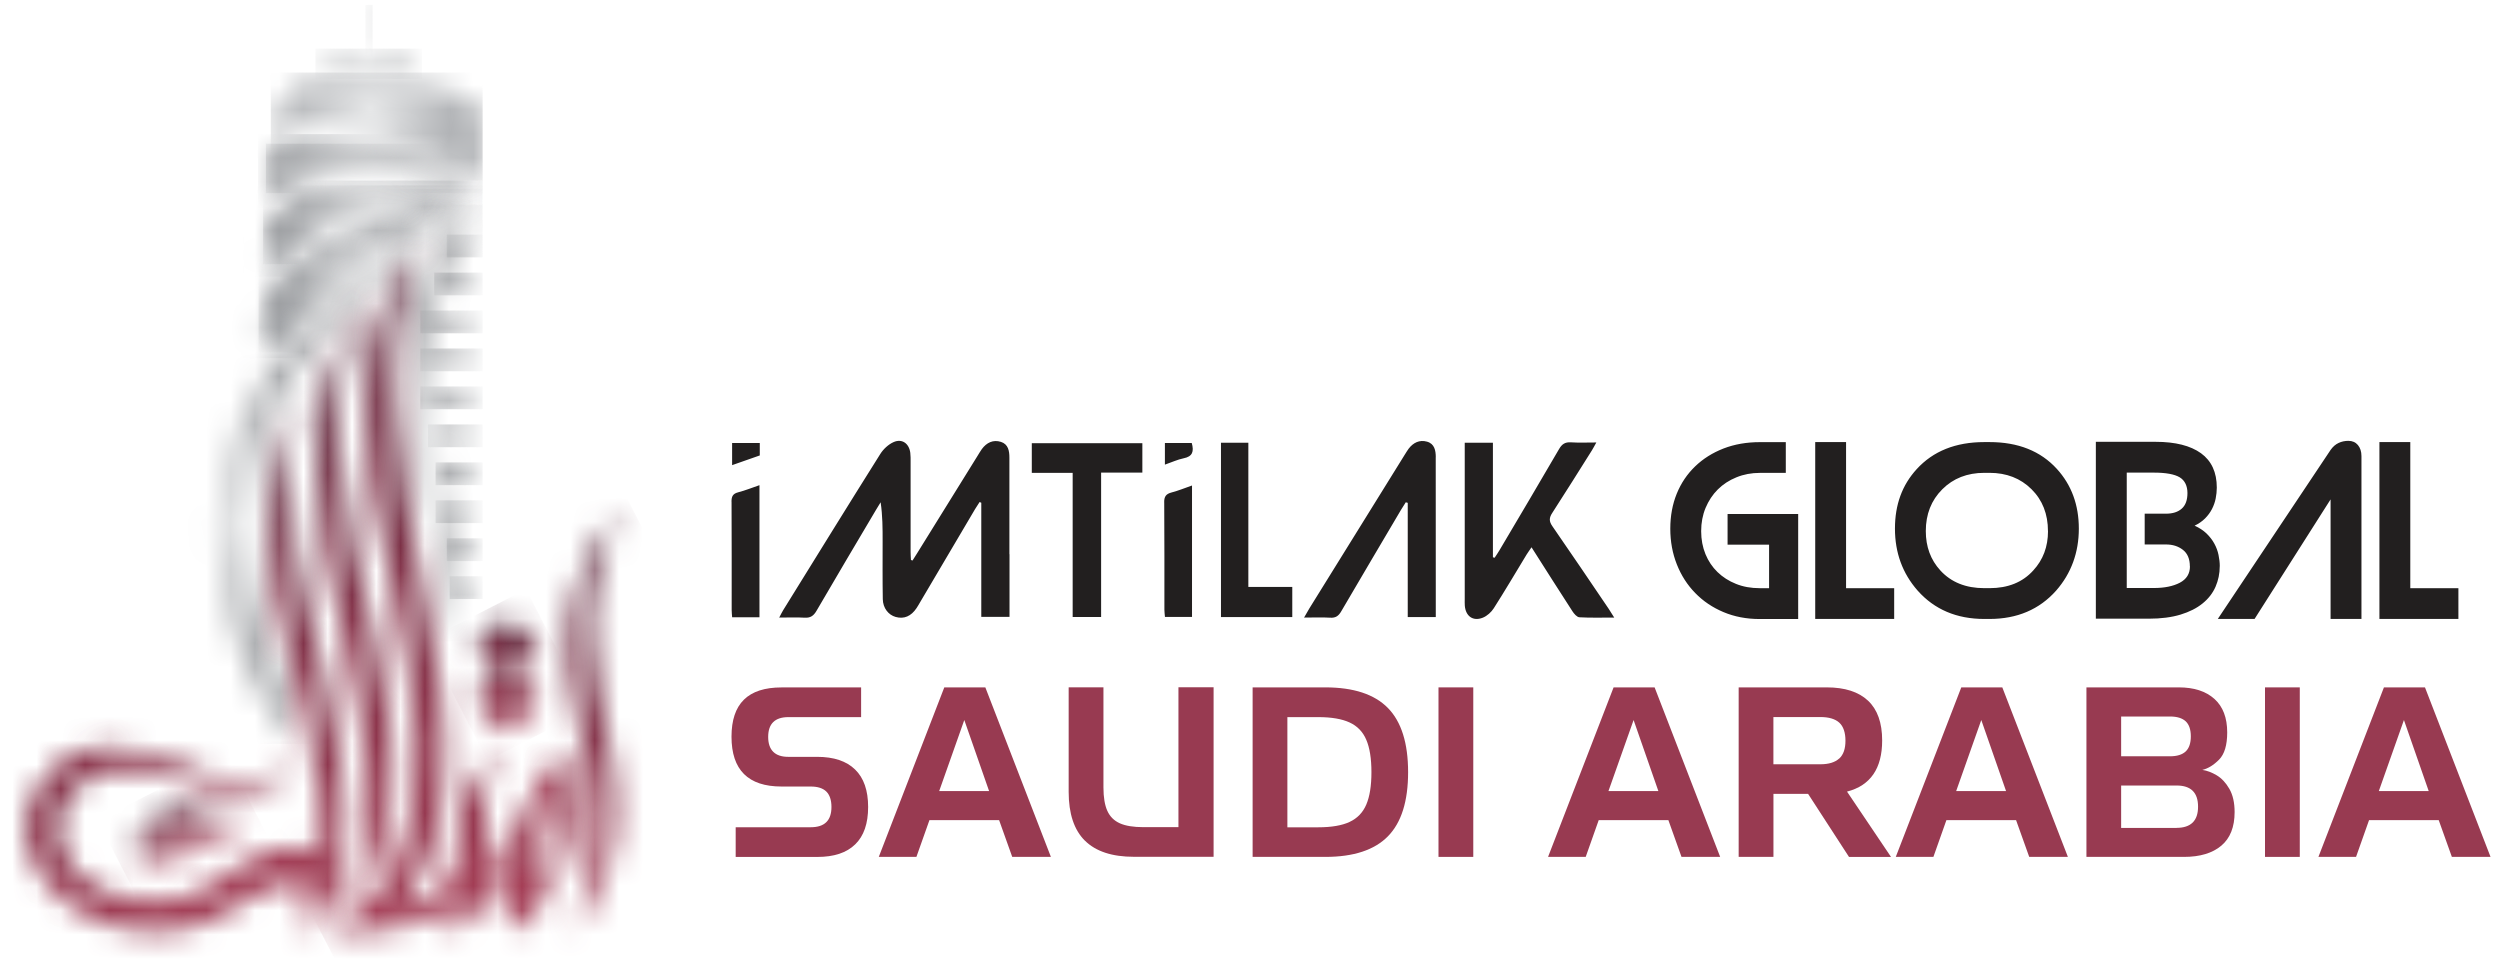
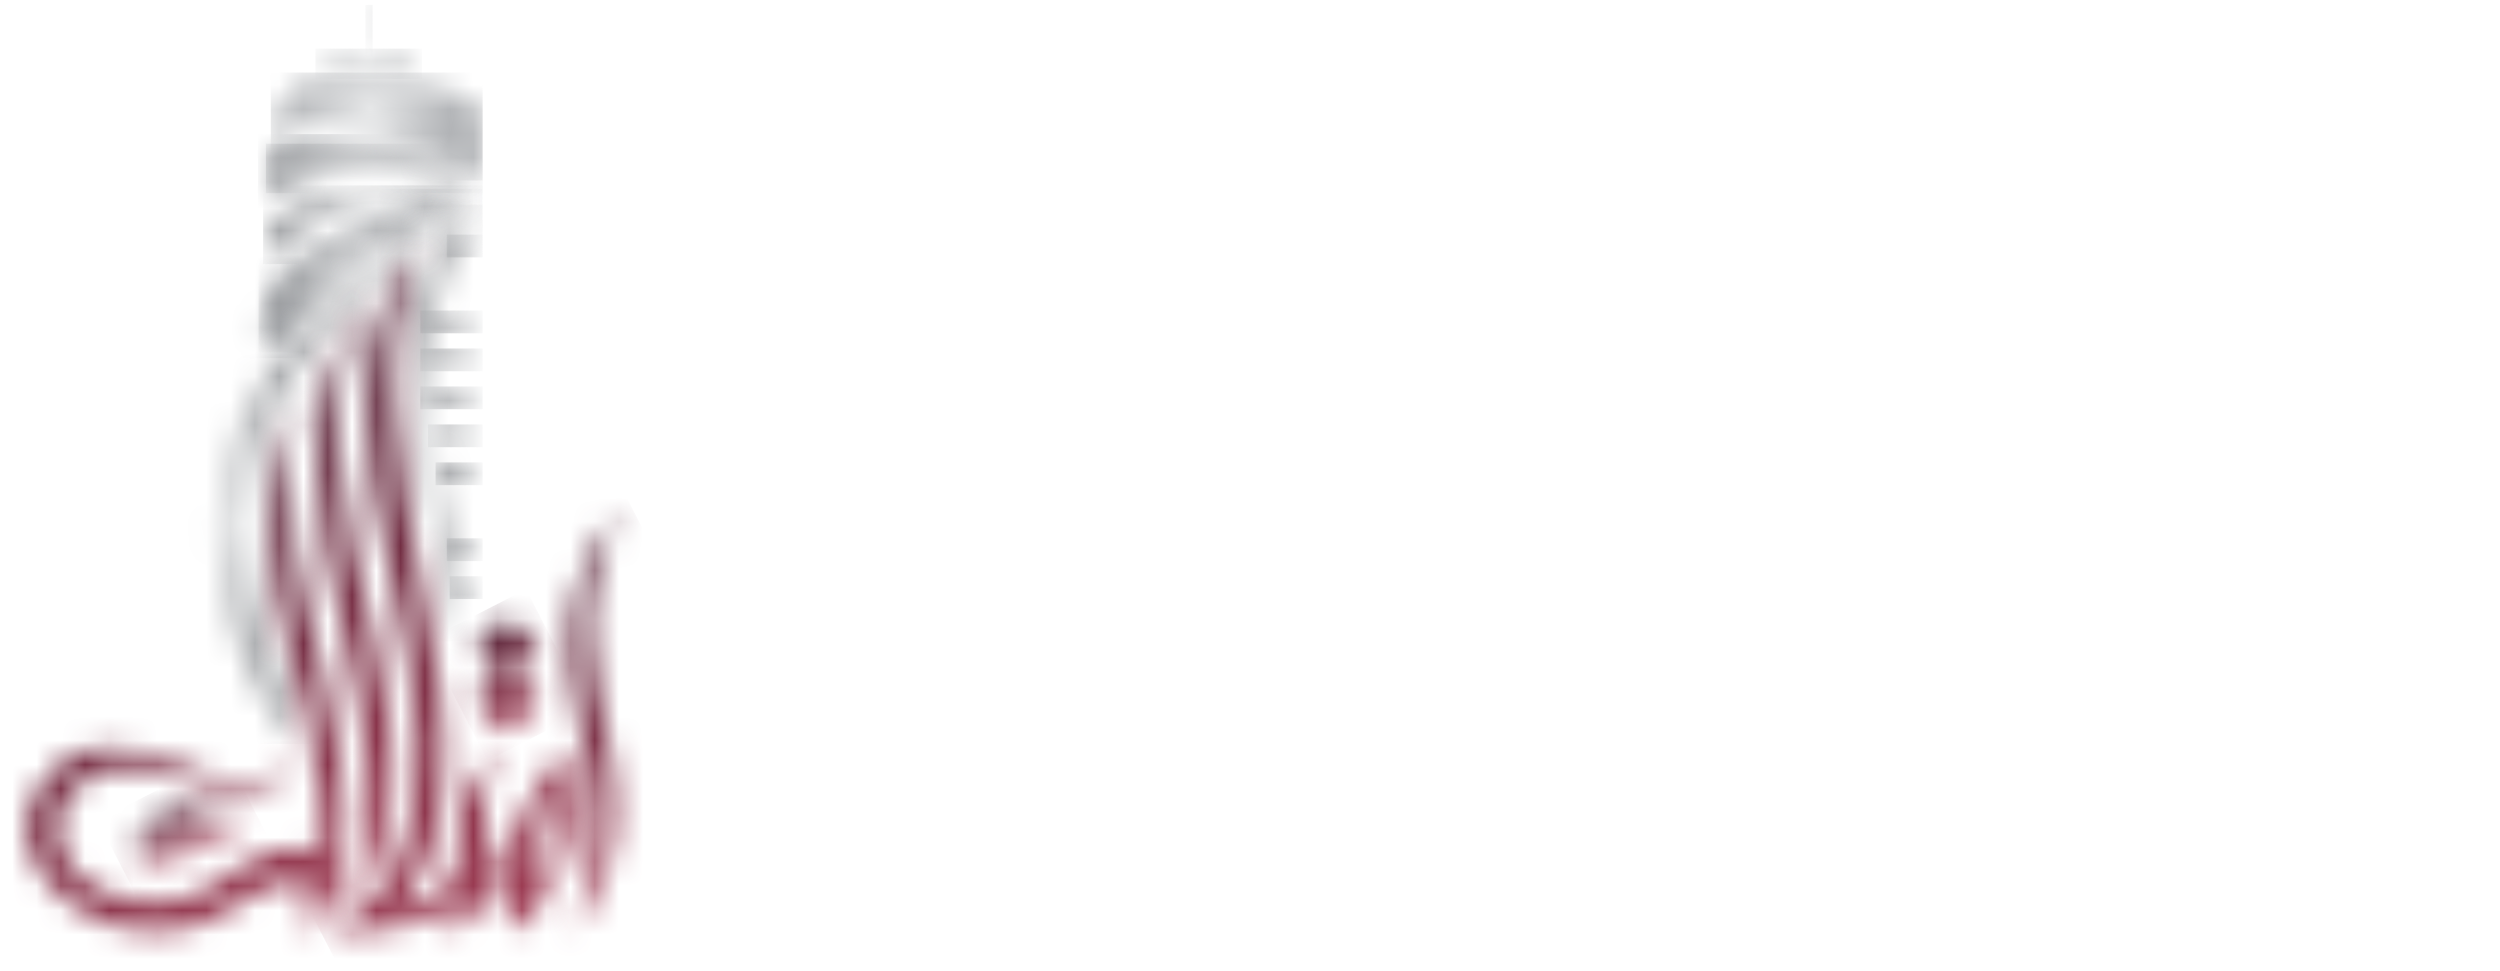
<svg xmlns="http://www.w3.org/2000/svg" width="103" height="40" viewBox="0 0 103 40" fill="none">
  <mask id="mask0_17459_45103" style="mask-type:luminance" maskUnits="userSpaceOnUse" x="18" y="23" width="2" height="2">
    <path d="M19.884 23.742H18.525V24.68H19.884V23.742Z" fill="white" />
  </mask>
  <g mask="url(#mask0_17459_45103)">
    <path d="M19.884 23.742H18.525V24.68H19.884V23.742Z" fill="url(#paint0_linear_17459_45103)" />
  </g>
  <mask id="mask1_17459_45103" style="mask-type:luminance" maskUnits="userSpaceOnUse" x="18" y="9" width="2" height="2">
    <path d="M19.885 9.666H18.407V10.604H19.885V9.666Z" fill="white" />
  </mask>
  <g mask="url(#mask1_17459_45103)">
    <path d="M19.885 9.666H18.407V10.604H19.885V9.666Z" fill="url(#paint1_linear_17459_45103)" />
  </g>
  <mask id="mask2_17459_45103" style="mask-type:luminance" maskUnits="userSpaceOnUse" x="17" y="11" width="3" height="2">
-     <path d="M19.884 11.23H17.89V12.168H19.884V11.23Z" fill="white" />
+     <path d="M19.884 11.23H17.89H19.884V11.23Z" fill="white" />
  </mask>
  <g mask="url(#mask2_17459_45103)">
    <path d="M19.884 11.23H17.89V12.168H19.884V11.23Z" fill="url(#paint2_linear_17459_45103)" />
  </g>
  <mask id="mask3_17459_45103" style="mask-type:luminance" maskUnits="userSpaceOnUse" x="17" y="12" width="3" height="2">
    <path d="M19.884 12.794H17.318V13.732H19.884V12.794Z" fill="white" />
  </mask>
  <g mask="url(#mask3_17459_45103)">
    <path d="M19.884 12.794H17.318V13.732H19.884V12.794Z" fill="url(#paint3_linear_17459_45103)" />
  </g>
  <mask id="mask4_17459_45103" style="mask-type:luminance" maskUnits="userSpaceOnUse" x="17" y="14" width="3" height="2">
    <path d="M19.884 14.357H17.318V15.296H19.884V14.357Z" fill="white" />
  </mask>
  <g mask="url(#mask4_17459_45103)">
    <path d="M19.884 14.357H17.318V15.296H19.884V14.357Z" fill="url(#paint4_linear_17459_45103)" />
  </g>
  <mask id="mask5_17459_45103" style="mask-type:luminance" maskUnits="userSpaceOnUse" x="17" y="15" width="3" height="2">
    <path d="M19.884 15.922H17.318V16.86H19.884V15.922Z" fill="white" />
  </mask>
  <g mask="url(#mask5_17459_45103)">
    <path d="M19.884 15.922H17.318V16.86H19.884V15.922Z" fill="url(#paint5_linear_17459_45103)" />
  </g>
  <mask id="mask6_17459_45103" style="mask-type:luminance" maskUnits="userSpaceOnUse" x="17" y="17" width="3" height="2">
    <path d="M19.884 17.487H17.631V18.425H19.884V17.487Z" fill="white" />
  </mask>
  <g mask="url(#mask6_17459_45103)">
    <path d="M19.884 17.487H17.631V18.425H19.884V17.487Z" fill="url(#paint6_linear_17459_45103)" />
  </g>
  <mask id="mask7_17459_45103" style="mask-type:luminance" maskUnits="userSpaceOnUse" x="17" y="19" width="3" height="1">
    <path d="M19.884 19.051H17.945V19.989H19.884V19.051Z" fill="white" />
  </mask>
  <g mask="url(#mask7_17459_45103)">
    <path d="M19.884 19.051H17.945V19.989H19.884V19.051Z" fill="url(#paint7_linear_17459_45103)" />
  </g>
  <mask id="mask8_17459_45103" style="mask-type:luminance" maskUnits="userSpaceOnUse" x="17" y="20" width="3" height="2">
    <path d="M19.884 20.614H17.945V21.552H19.884V20.614Z" fill="white" />
  </mask>
  <g mask="url(#mask8_17459_45103)">
-     <path d="M19.884 20.614H17.945V21.552H19.884V20.614Z" fill="url(#paint8_linear_17459_45103)" />
-   </g>
+     </g>
  <mask id="mask9_17459_45103" style="mask-type:luminance" maskUnits="userSpaceOnUse" x="18" y="22" width="2" height="2">
    <path d="M19.885 22.179H18.407V23.117H19.885V22.179Z" fill="white" />
  </mask>
  <g mask="url(#mask9_17459_45103)">
    <path d="M19.885 22.179H18.407V23.117H19.885V22.179Z" fill="url(#paint9_linear_17459_45103)" />
  </g>
  <mask id="mask10_17459_45103" style="mask-type:luminance" maskUnits="userSpaceOnUse" x="10" y="7" width="10" height="8">
    <path d="M11.145 14.759C13.388 11.021 19.884 7.773 19.884 7.773C8.316 9.956 11.145 14.759 11.145 14.759Z" fill="white" />
  </mask>
  <g mask="url(#mask10_17459_45103)">
    <path d="M19.884 7.773H8.316V14.759H19.884V7.773Z" fill="url(#paint10_radial_17459_45103)" />
  </g>
  <mask id="mask11_17459_45103" style="mask-type:luminance" maskUnits="userSpaceOnUse" x="10" y="7" width="10" height="8">
    <path d="M11.121 12.205C10.654 13.235 10.877 14.117 11.035 14.522C13.291 10.496 19.884 7.773 19.884 7.773C14.253 9.347 11.968 10.952 11.121 12.205Z" fill="white" />
  </mask>
  <g mask="url(#mask11_17459_45103)">
    <path d="M19.886 7.773H10.653V14.522H19.886V7.773Z" fill="url(#paint11_radial_17459_45103)" />
  </g>
  <mask id="mask12_17459_45103" style="mask-type:luminance" maskUnits="userSpaceOnUse" x="10" y="7" width="10" height="5">
-     <path d="M11.145 11.397C11.145 11.397 12.319 8.48 19.884 7.706C19.884 7.706 18.256 7.436 16.389 7.436C13.498 7.436 10.032 8.085 11.143 11.395" fill="white" />
-   </mask>
+     </mask>
  <g mask="url(#mask12_17459_45103)">
    <path d="M19.885 7.438H10.032V11.399H19.885V7.438Z" fill="url(#paint12_radial_17459_45103)" />
  </g>
  <mask id="mask13_17459_45103" style="mask-type:luminance" maskUnits="userSpaceOnUse" x="10" y="7" width="10" height="4">
    <path d="M11.292 9.004C10.967 9.481 10.84 10.096 11.005 10.882C11.481 10.058 13.285 8.163 19.886 7.706C19.886 7.706 19.023 7.637 17.824 7.637C15.736 7.637 12.631 7.848 11.294 9.004" fill="white" />
  </mask>
  <g mask="url(#mask13_17459_45103)">
    <path d="M19.884 7.639H10.84V10.883H19.884V7.639Z" fill="url(#paint13_radial_17459_45103)" />
  </g>
  <mask id="mask14_17459_45103" style="mask-type:luminance" maskUnits="userSpaceOnUse" x="11" y="5" width="9" height="4">
    <path d="M11.145 8.556C11.145 8.556 11.612 6.037 19.884 7.591C19.884 7.591 15.89 5.526 13.262 5.526C11.706 5.526 10.63 6.25 11.145 8.556Z" fill="white" />
  </mask>
  <g mask="url(#mask14_17459_45103)">
    <path d="M19.884 5.526H10.628V8.556H19.884V5.526Z" fill="url(#paint14_radial_17459_45103)" />
  </g>
  <mask id="mask15_17459_45103" style="mask-type:luminance" maskUnits="userSpaceOnUse" x="11" y="5" width="9" height="3">
    <path d="M11.366 6.257C11.084 6.639 10.956 7.189 11.044 7.959C11.433 7.398 13.103 6.053 19.887 7.591C19.887 7.591 15.651 5.92 12.959 5.92C12.312 5.92 11.755 6.016 11.368 6.255" fill="white" />
  </mask>
  <g mask="url(#mask15_17459_45103)">
    <path d="M19.885 5.92H10.956V7.958H19.885V5.92Z" fill="url(#paint15_radial_17459_45103)" />
  </g>
  <mask id="mask16_17459_45103" style="mask-type:luminance" maskUnits="userSpaceOnUse" x="11" y="2" width="9" height="6">
    <path d="M11.725 4.023C11.414 4.484 11.156 5.255 11.156 6.147C11.156 6.147 11.673 3.174 19.885 7.438V4.491C18.716 3.606 16.518 2.99 14.662 2.99C13.357 2.99 12.218 3.294 11.725 4.023Z" fill="white" />
  </mask>
  <g mask="url(#mask16_17459_45103)">
    <path d="M19.885 2.988H11.156V7.437H19.885V2.988Z" fill="url(#paint16_radial_17459_45103)" />
  </g>
  <mask id="mask17_17459_45103" style="mask-type:luminance" maskUnits="userSpaceOnUse" x="8" y="8" width="12" height="23">
    <path d="M12.153 30.651C11.961 26.623 5.012 17.331 19.885 8.218C1.096 17.956 12.153 30.651 12.153 30.651Z" fill="white" />
  </mask>
  <g mask="url(#mask17_17459_45103)">
    <path d="M19.884 8.218H1.096V30.651H19.884V8.218Z" fill="url(#paint17_radial_17459_45103)" />
  </g>
  <mask id="mask18_17459_45103" style="mask-type:luminance" maskUnits="userSpaceOnUse" x="15" y="0" width="1" height="3">
    <path d="M15.056 0.303V2.253C15.056 2.31 15.121 2.356 15.203 2.356C15.285 2.356 15.35 2.31 15.35 2.253V0.303C15.35 0.246 15.285 0.2 15.203 0.2C15.121 0.2 15.056 0.246 15.056 0.303Z" fill="white" />
  </mask>
  <g mask="url(#mask18_17459_45103)">
    <path d="M15.35 0.202H15.056V2.356H15.35V0.202Z" fill="url(#paint18_linear_17459_45103)" />
  </g>
  <mask id="mask19_17459_45103" style="mask-type:luminance" maskUnits="userSpaceOnUse" x="12" y="2" width="6" height="2">
    <path d="M12.996 3.065C15.006 2.4 17.39 3.251 17.39 3.251C16.651 2.31 15.893 2.003 15.218 2.003C13.962 2.003 12.996 3.065 12.996 3.065Z" fill="white" />
  </mask>
  <g mask="url(#mask19_17459_45103)">
    <path d="M17.39 2.003H12.996V3.251H17.39V2.003Z" fill="url(#paint19_radial_17459_45103)" />
  </g>
  <mask id="mask20_17459_45103" style="mask-type:luminance" maskUnits="userSpaceOnUse" x="17" y="8" width="3" height="19">
    <path d="M18.703 26.416C18.703 26.416 19.145 25.05 18.089 18.793C16.819 11.271 19.883 8.432 19.883 8.432C14.386 11.255 18.694 23.177 18.701 26.416" fill="white" />
  </mask>
  <g mask="url(#mask20_17459_45103)">
    <path d="M19.884 8.43H14.388V26.414H19.884V8.43Z" fill="url(#paint20_radial_17459_45103)" />
  </g>
  <mask id="mask21_17459_45103" style="mask-type:luminance" maskUnits="userSpaceOnUse" x="1" y="16" width="14" height="23">
    <path d="M11.809 26.446C13.328 31.73 13.328 33.818 13.21 35.512C12.479 34.144 10.405 35.278 8.764 36.464C6.959 37.767 4.13 37.156 3.139 35.928C1.387 33.752 3.187 31.813 4.866 31.668C6.67 31.512 7.35 32.423 9.442 32.659C12.003 32.947 12.241 31.043 12.241 31.043C11.717 32.268 10.278 32.816 7.67 31.59C5.487 30.565 2.93 30.239 1.57 32.503C-0.611 36.13 5.173 40.261 9.396 37.51C14.161 34.406 12.482 38.395 12.482 38.395C12.482 38.395 15.746 37.638 13.395 27.938C12.553 24.46 11.404 20.845 12.306 16.324C12.306 16.324 10.142 20.652 11.807 26.45" fill="white" />
  </mask>
  <g mask="url(#mask21_17459_45103)">
    <path d="M12.339 9.701L-10.364 21.315L2.803 46.883L25.507 35.27L12.339 9.701Z" fill="url(#paint21_linear_17459_45103)" />
  </g>
  <mask id="mask22_17459_45103" style="mask-type:luminance" maskUnits="userSpaceOnUse" x="13" y="12" width="4" height="26">
    <path d="M14.112 26.035C16.533 35.335 13.944 37.637 13.944 37.637C13.944 37.637 17.686 35.632 15.515 26.641C14.196 21.174 13.123 16.322 15.016 12.657C15.016 12.657 11.379 15.536 14.112 26.035Z" fill="white" />
  </mask>
  <g mask="url(#mask22_17459_45103)">
    <path d="M16.371 10.105L1.197 17.867L12.694 40.192L27.868 32.43L16.371 10.105Z" fill="url(#paint22_linear_17459_45103)" />
  </g>
  <mask id="mask23_17459_45103" style="mask-type:luminance" maskUnits="userSpaceOnUse" x="19" y="25" width="4" height="6">
    <path d="M19.523 26.735L20.6 27.809L19.523 28.885L20.881 30.239L22.241 28.885L21.162 27.809L22.241 26.735L20.881 25.379L19.523 26.735Z" fill="white" />
  </mask>
  <g mask="url(#mask23_17459_45103)">
    <path d="M21.674 24.279L17.541 26.394L20.089 31.341L24.222 29.227L21.674 24.279Z" fill="url(#paint23_linear_17459_45103)" />
  </g>
  <mask id="mask24_17459_45103" style="mask-type:luminance" maskUnits="userSpaceOnUse" x="5" y="33" width="6" height="4">
    <path d="M7.871 33.446C7.461 33.149 7.047 33.317 6.77 33.414C6.157 33.627 5.413 34.392 5.413 34.392C5.852 34.333 6.766 34.931 6.766 34.931C5.736 35.232 5.317 36.314 5.317 36.314C6.014 35.432 6.811 35.533 8.494 34.885C9.823 34.374 10.355 33.326 10.355 33.326C9.791 33.887 9.064 34.126 8.573 34.317C7.253 34.827 7.122 34.114 6.317 33.942C6.317 33.942 6.571 33.54 7.365 34.066C8.221 34.632 9.494 33.268 9.494 33.268C8.811 33.722 8.349 33.791 7.871 33.446Z" fill="white" />
  </mask>
  <g mask="url(#mask24_17459_45103)">
    <path d="M9.305 31.109L4.026 33.81L6.367 38.355L11.646 35.655L9.305 31.109Z" fill="url(#paint24_linear_17459_45103)" />
  </g>
  <mask id="mask25_17459_45103" style="mask-type:luminance" maskUnits="userSpaceOnUse" x="23" y="21" width="3" height="18">
    <path d="M23.809 29.63C25.3 35.352 23.596 38.397 23.596 38.397C23.596 38.397 26.151 36.062 25.217 31.276C24.377 26.965 23.736 24.975 25.45 21.147C25.45 21.147 22.36 24.066 23.809 29.63Z" fill="white" />
  </mask>
  <g mask="url(#mask25_17459_45103)">
    <path d="M25.36 19.612L15.327 24.744L23.149 39.933L33.182 34.801L25.36 19.612Z" fill="url(#paint25_linear_17459_45103)" />
  </g>
  <mask id="mask26_17459_45103" style="mask-type:luminance" maskUnits="userSpaceOnUse" x="13" y="10" width="11" height="29">
    <path d="M22.357 32.62C23.25 35.636 22.049 36.728 22.049 36.728C21.44 34.267 22.357 32.62 22.357 32.62ZM16.067 23.713C18.922 35.213 15.408 37.506 13.328 38.393C13.328 38.393 17.775 38.614 18.769 37.115C18.744 37.811 18.43 38.393 18.43 38.393V38.397C18.43 38.397 19.744 38.393 21.016 34.998C20.428 37.135 21.081 38.393 21.081 38.393C25.132 35.237 23.323 30.864 23.323 30.864C23.021 31.229 22.243 32.018 21.113 34.182C20.712 34.951 20.249 35.655 19.858 36.177C19.858 36.177 20.178 35.029 20.007 33.821C19.771 32.154 20.648 31.073 20.648 31.073C20.648 31.073 18.647 31.94 18.88 35.106C18.919 36.669 17.53 37.374 16.407 37.363C17.256 36.526 19.386 33.691 17.635 25.344C16.367 19.297 15.493 13.717 17.322 10.342C17.322 10.342 13.333 12.691 16.07 23.712" fill="white" />
  </mask>
  <g mask="url(#mask26_17459_45103)">
    <path d="M22.67 5.567L1.806 16.24L15.79 43.394L36.654 32.721L22.67 5.567Z" fill="url(#paint26_linear_17459_45103)" />
  </g>
  <mask id="mask27_17459_45103" style="mask-type:luminance" maskUnits="userSpaceOnUse" x="-244" y="-8" width="355" height="107">
-     <path d="M110.34 -7.434H-243.471V98.611H110.34V-7.434Z" fill="white" />
-   </mask>
+     </mask>
  <g mask="url(#mask27_17459_45103)">
    <g opacity="0.22">
      <mask id="mask28_17459_45103" style="mask-type:luminance" maskUnits="userSpaceOnUse" x="23" y="23" width="2" height="14">
        <path d="M24.873 23.053H23.422V36.768H24.873V23.053Z" fill="white" />
      </mask>
      <g mask="url(#mask28_17459_45103)">
        <mask id="mask29_17459_45103" style="mask-type:luminance" maskUnits="userSpaceOnUse" x="23" y="23" width="2" height="14">
          <path d="M24.666 31.276C23.976 27.738 23.421 25.765 24.192 23.053C23.546 24.476 23.04 26.681 23.809 29.63C24.665 32.915 24.467 35.317 24.144 36.768C24.695 35.588 25.153 33.763 24.668 31.276" fill="white" />
        </mask>
        <g mask="url(#mask29_17459_45103)">
          <path d="M25.151 23.053H23.04V36.768H25.151V23.053Z" fill="url(#paint27_linear_17459_45103)" />
        </g>
      </g>
    </g>
    <g opacity="0.22">
      <mask id="mask30_17459_45103" style="mask-type:luminance" maskUnits="userSpaceOnUse" x="1" y="19" width="13" height="20">
        <path d="M13.699 19.202H1.096V38.396H13.699V19.202Z" fill="white" />
      </mask>
      <g mask="url(#mask30_17459_45103)">
        <mask id="mask31_17459_45103" style="mask-type:luminance" maskUnits="userSpaceOnUse" x="1" y="19" width="13" height="20">
          <path d="M12.848 27.934C12.193 25.226 11.351 22.435 11.436 19.202C11.102 21.009 10.976 23.543 11.811 26.446C13.329 31.729 13.329 33.818 13.212 35.511C13.079 35.264 12.903 35.097 12.692 35C12.683 35.179 12.674 35.349 12.662 35.511C12.47 35.154 12.186 34.966 11.843 34.908C10.923 35.039 9.763 35.742 8.763 36.464C7.979 37.032 6.998 37.235 6.061 37.184C4.651 37.262 3.233 36.724 2.591 35.927C0.838 33.752 2.639 31.812 4.317 31.667C4.56 31.646 4.782 31.644 4.992 31.658C6.703 31.554 7.4 32.428 9.444 32.658C9.52 32.667 9.595 32.674 9.667 32.678C10.316 32.63 10.758 32.414 11.06 32.152C10.744 32.258 10.372 32.301 9.941 32.267C9.22 32.329 8.288 32.136 7.123 31.589C6.224 31.166 5.26 30.864 4.343 30.811C3.249 30.878 2.259 31.359 1.571 32.501C-0.066 35.225 2.789 38.233 6.101 38.396C7.027 38.352 7.971 38.078 8.847 37.508C10.431 36.476 11.303 36.228 11.761 36.357C12.972 36.126 12.834 37.237 12.647 37.91C13.45 37.005 14.446 35.182 12.848 27.936" fill="white" />
        </mask>
        <g mask="url(#mask31_17459_45103)">
          <path d="M14.446 19.202H-0.066V38.396H14.446V19.202Z" fill="url(#paint28_linear_17459_45103)" />
        </g>
      </g>
    </g>
    <g opacity="0.22">
      <mask id="mask32_17459_45103" style="mask-type:luminance" maskUnits="userSpaceOnUse" x="5" y="33" width="4" height="3">
        <path d="M8.815 33.357H5.411V35.469H8.815V33.357Z" fill="white" />
      </mask>
      <g mask="url(#mask32_17459_45103)">
        <mask id="mask33_17459_45103" style="mask-type:luminance" maskUnits="userSpaceOnUse" x="5" y="33" width="4" height="3">
          <path d="M5.805 34.03C6.317 34.244 6.567 34.648 7.398 34.444C7.672 34.531 8.016 34.535 8.572 34.319C8.649 34.289 8.73 34.258 8.817 34.227C8.537 34.467 8.171 34.71 7.709 34.887C6.942 35.182 6.359 35.32 5.885 35.469C6.106 35.246 6.397 35.039 6.764 34.931C6.764 34.931 5.85 34.333 5.411 34.391C5.411 34.391 5.571 34.227 5.804 34.03M6.901 34.193C6.789 34.175 6.681 34.135 6.58 34.067C6.525 34.03 6.471 33.998 6.42 33.97C6.608 34.025 6.759 34.108 6.901 34.193ZM8.293 33.644C8.07 33.823 7.777 34.02 7.471 34.126C7.436 34.11 7.4 34.089 7.365 34.067C6.683 33.616 6.399 33.85 6.333 33.924C6.232 33.874 6.143 33.843 6.065 33.823C6.287 33.657 6.537 33.496 6.77 33.416C6.821 33.398 6.876 33.377 6.937 33.359C6.986 33.382 7.038 33.413 7.088 33.45C7.411 33.683 7.729 33.727 8.112 33.59C8.173 33.616 8.233 33.636 8.295 33.648" fill="white" />
        </mask>
        <g mask="url(#mask33_17459_45103)">
          <path d="M8.817 33.357H5.413V35.469H8.817V33.357Z" fill="url(#paint29_linear_17459_45103)" />
        </g>
      </g>
    </g>
    <g opacity="0.22">
      <mask id="mask34_17459_45103" style="mask-type:luminance" maskUnits="userSpaceOnUse" x="13" y="15" width="3" height="21">
        <path d="M15.563 15.63H13.095V35.517H15.563V15.63Z" fill="white" />
      </mask>
      <g mask="url(#mask34_17459_45103)">
        <mask id="mask35_17459_45103" style="mask-type:luminance" maskUnits="userSpaceOnUse" x="13" y="15" width="3" height="21">
          <path d="M14.871 35.517C15.561 33.8 15.995 31.235 14.886 26.64C13.897 22.545 13.049 18.794 13.48 15.63C12.958 17.681 12.795 20.971 14.112 26.035C15.394 30.961 15.27 33.706 14.871 35.517Z" fill="white" />
        </mask>
        <g mask="url(#mask35_17459_45103)">
-           <path d="M15.996 15.63H12.794V35.517H15.996V15.63Z" fill="url(#paint30_linear_17459_45103)" />
-         </g>
+           </g>
      </g>
    </g>
    <g opacity="0.22">
      <mask id="mask36_17459_45103" style="mask-type:luminance" maskUnits="userSpaceOnUse" x="13" y="11" width="11" height="28">
        <path d="M23.095 11.924H13.328V38.402H23.095V11.924Z" fill="white" />
      </mask>
      <g mask="url(#mask36_17459_45103)">
        <mask id="mask37_17459_45103" style="mask-type:luminance" maskUnits="userSpaceOnUse" x="13" y="11" width="11" height="28">
          <path d="M22.515 35.881C23.371 34.049 23.092 32.269 22.866 31.407C22.598 31.741 22.243 32.221 21.815 32.929C21.888 33.21 21.943 33.474 21.982 33.72C22.135 33.021 22.357 32.621 22.357 32.621C22.822 34.189 22.719 35.239 22.515 35.883M20.241 35.635C20.16 36.092 20.135 36.499 20.142 36.849C20.424 36.386 20.719 35.782 21.014 34.998C20.622 36.425 20.781 37.458 20.932 37.989C21.387 37.575 21.753 37.145 22.044 36.711C21.973 36.419 21.922 36.138 21.89 35.869C21.701 36.472 21.421 36.727 21.421 36.727C21.115 35.49 21.193 34.46 21.348 33.74C21.271 33.881 21.192 34.028 21.11 34.184C20.835 34.711 20.531 35.207 20.24 35.635M20.043 34.966C19.766 35.425 19.482 35.84 19.229 36.179C19.229 36.179 19.549 35.03 19.377 33.823C19.284 33.172 19.363 32.61 19.49 32.168C19.096 32.793 18.775 33.734 18.876 35.109C18.915 36.672 17.526 37.377 16.404 37.366C16.43 37.34 16.457 37.311 16.487 37.281C16.249 37.34 16.008 37.368 15.777 37.366C16.626 36.529 18.755 33.694 17.004 25.347C15.917 20.166 15.122 15.329 16.065 11.927C15.189 13.678 14.44 17.164 16.067 23.717C18.922 35.216 15.408 37.51 13.328 38.396C13.328 38.396 13.435 38.402 13.616 38.405C14.973 38.382 17.432 38.186 18.141 37.118C18.134 37.333 18.098 37.536 18.054 37.717C18.359 37.556 18.61 37.359 18.769 37.118C18.759 37.451 18.681 37.757 18.601 37.987C18.974 37.667 19.442 37.095 19.929 36.083C19.904 36.117 19.879 36.15 19.854 36.182C19.854 36.182 19.997 35.671 20.041 34.97" fill="white" />
        </mask>
        <g mask="url(#mask37_17459_45103)">
          <path d="M23.373 11.924H13.33V38.402H23.373V11.924Z" fill="url(#paint31_linear_17459_45103)" />
        </g>
      </g>
    </g>
    <g opacity="0.22">
      <mask id="mask38_17459_45103" style="mask-type:luminance" maskUnits="userSpaceOnUse" x="19" y="25" width="3" height="5">
        <path d="M21.142 25.927H19.523V29.692H21.142V25.927Z" fill="white" />
      </mask>
      <g mask="url(#mask38_17459_45103)">
        <mask id="mask39_17459_45103" style="mask-type:luminance" maskUnits="userSpaceOnUse" x="19" y="28" width="3" height="2">
          <path d="M20.344 28.09L19.534 28.897L20.344 29.704L21.154 28.897L20.344 28.09Z" fill="white" />
        </mask>
        <g mask="url(#mask39_17459_45103)">
          <path d="M21.142 28.077H19.523V29.691H21.142V28.077Z" fill="url(#paint32_linear_17459_45103)" />
        </g>
        <mask id="mask40_17459_45103" style="mask-type:luminance" maskUnits="userSpaceOnUse" x="19" y="25" width="3" height="3">
          <path d="M20.344 25.941L19.534 26.748L20.344 27.555L21.154 26.748L20.344 25.941Z" fill="white" />
        </mask>
        <g mask="url(#mask40_17459_45103)">
          <path d="M21.141 25.927H19.521V27.541H21.141V25.927Z" fill="url(#paint33_linear_17459_45103)" />
        </g>
      </g>
    </g>
    <path d="M41.592 22.832V25.416H40.429V20.713C40.406 20.702 40.383 20.692 40.36 20.683C40.297 20.78 40.232 20.876 40.173 20.975C39.417 22.255 38.66 23.536 37.905 24.817C37.859 24.897 37.813 24.977 37.761 25.055C37.538 25.389 37.245 25.515 36.904 25.419C36.604 25.338 36.378 25.053 36.371 24.686C36.357 23.892 36.364 23.095 36.364 22.301C36.364 21.773 36.364 21.248 36.282 20.694C36.222 20.794 36.16 20.894 36.099 20.994C35.277 22.384 34.451 23.771 33.64 25.166C33.521 25.371 33.391 25.463 33.15 25.449C32.818 25.428 32.485 25.444 32.104 25.444C32.175 25.309 32.217 25.221 32.269 25.136C33.599 22.989 34.925 20.84 36.27 18.701C36.396 18.501 36.602 18.309 36.817 18.214C37.165 18.06 37.456 18.272 37.504 18.656C37.52 18.782 37.517 18.91 37.517 19.037C37.517 20.271 37.517 21.504 37.517 22.74C37.517 22.849 37.525 22.961 37.531 23.071L37.596 23.094C37.66 22.993 37.724 22.894 37.786 22.793C38.614 21.46 39.441 20.127 40.267 18.794C40.328 18.697 40.385 18.596 40.452 18.502C40.649 18.235 40.917 18.104 41.237 18.205C41.541 18.301 41.587 18.578 41.587 18.856C41.587 20.182 41.587 21.508 41.587 22.835M63.957 21.679C63.815 21.474 63.822 21.332 63.954 21.131C64.506 20.279 65.042 19.418 65.584 18.559C65.643 18.465 65.692 18.368 65.769 18.23C65.387 18.23 65.053 18.246 64.721 18.224C64.481 18.209 64.352 18.297 64.233 18.502C63.421 19.899 62.597 21.287 61.775 22.676C61.714 22.779 61.645 22.878 61.579 22.979C61.556 22.971 61.533 22.966 61.508 22.961V18.242H60.347V24.674C60.347 24.766 60.343 24.86 60.35 24.952C60.384 25.387 60.688 25.61 61.091 25.449C61.269 25.378 61.441 25.221 61.544 25.06C62.009 24.331 62.448 23.586 62.897 22.846C62.952 22.756 63.018 22.669 63.099 22.548C63.677 23.455 64.224 24.322 64.783 25.182C64.85 25.287 64.969 25.426 65.071 25.432C65.529 25.458 65.989 25.444 66.506 25.444C66.408 25.29 66.346 25.184 66.278 25.083C65.508 23.947 64.74 22.809 63.957 21.679ZM59.154 18.839C59.154 18.561 59.102 18.283 58.793 18.196C58.486 18.11 58.227 18.235 58.035 18.488C57.98 18.563 57.934 18.642 57.884 18.72C56.57 20.837 55.255 22.954 53.943 25.071C53.879 25.175 53.821 25.285 53.728 25.444C54.123 25.444 54.465 25.428 54.804 25.449C55.037 25.465 55.154 25.37 55.264 25.178C56.078 23.784 56.902 22.396 57.722 21.005C57.784 20.899 57.852 20.796 57.918 20.694C57.944 20.701 57.971 20.709 57.999 20.717V25.423H59.154V24.2C59.154 22.412 59.154 20.625 59.152 18.837M42.512 19.481H44.194V25.421H45.366V19.471H47.065V18.26H42.51V19.481H42.512ZM51.432 18.242H50.304V25.424H53.242V24.182H51.432V18.242ZM30.14 20.674C30.148 22.161 30.145 23.646 30.145 25.133C30.145 25.232 30.157 25.329 30.164 25.432H31.29V19.989C30.98 20.095 30.701 20.209 30.413 20.283C30.191 20.341 30.136 20.456 30.138 20.674M47.966 20.697C47.978 22.171 47.971 23.644 47.973 25.118C47.973 25.219 47.989 25.317 47.996 25.418H49.111V20.003C48.806 20.11 48.543 20.218 48.267 20.29C48.04 20.35 47.962 20.456 47.964 20.699M30.163 19.164C30.566 19.023 30.94 18.892 31.303 18.764V18.251H30.163V19.164ZM47.994 18.251V19.143C48.271 19.048 48.513 18.933 48.767 18.881C49.131 18.809 49.2 18.603 49.1 18.251H47.994ZM71.178 22.441H72.886V24.233H72.501C72.142 24.233 71.817 24.175 71.522 24.056C71.228 23.938 70.975 23.777 70.762 23.57C70.549 23.364 70.384 23.118 70.265 22.83C70.148 22.543 70.088 22.228 70.088 21.883C70.088 21.538 70.148 21.219 70.27 20.925C70.393 20.632 70.56 20.378 70.773 20.166C70.986 19.954 71.242 19.786 71.542 19.665C71.84 19.543 72.162 19.483 72.508 19.483H73.575V18.216H72.508C71.959 18.216 71.459 18.304 71.007 18.479C70.556 18.655 70.168 18.899 69.841 19.214C69.514 19.529 69.26 19.902 69.082 20.34C68.905 20.775 68.816 21.256 68.816 21.784C68.816 22.311 68.907 22.802 69.086 23.253C69.265 23.706 69.517 24.099 69.844 24.433C70.169 24.768 70.558 25.03 71.009 25.219C71.46 25.409 71.957 25.504 72.499 25.504H74.085V21.177H71.176V22.444L71.178 22.441ZM76.058 18.214H74.787V25.501H78.04V24.233H76.058V18.214ZM84.742 19.318C85.346 19.98 85.648 20.802 85.648 21.78C85.648 22.759 85.335 23.625 84.712 24.334C84.021 25.111 83.105 25.501 81.966 25.501H81.753C80.615 25.501 79.698 25.111 79.008 24.334C78.384 23.625 78.072 22.773 78.072 21.78C78.072 20.787 78.37 19.984 78.967 19.329C79.645 18.586 80.574 18.214 81.753 18.214H81.966C83.145 18.214 84.071 18.582 84.742 19.318ZM84.376 21.883C84.376 21.18 84.151 20.603 83.698 20.155C83.245 19.706 82.668 19.481 81.966 19.481H81.753C81.052 19.481 80.473 19.708 80.022 20.159C79.569 20.612 79.343 21.186 79.343 21.881C79.343 22.524 79.542 23.064 79.942 23.502C80.388 23.989 80.991 24.232 81.755 24.232H81.968C82.732 24.232 83.332 23.989 83.771 23.502C84.175 23.064 84.378 22.524 84.378 21.881M91.453 23.332C91.453 23.63 91.394 23.91 91.281 24.173C91.165 24.437 90.988 24.667 90.746 24.862C90.506 25.058 90.203 25.21 89.837 25.322C89.471 25.433 89.036 25.49 88.535 25.49H86.349V18.203H88.811C89.624 18.203 90.247 18.361 90.682 18.674C91.115 18.989 91.332 19.46 91.332 20.088C91.332 20.237 91.316 20.387 91.286 20.538C91.256 20.69 91.204 20.835 91.133 20.973C91.062 21.111 90.966 21.241 90.849 21.359C90.73 21.478 90.586 21.577 90.418 21.658C90.613 21.745 90.778 21.855 90.911 21.982C91.043 22.111 91.151 22.249 91.231 22.398C91.313 22.547 91.37 22.702 91.403 22.863C91.437 23.026 91.455 23.18 91.455 23.329M90.222 23.332C90.222 23.028 90.126 22.803 89.938 22.655C89.748 22.506 89.516 22.432 89.237 22.432H88.361V21.164H89.237C89.514 21.164 89.732 21.095 89.888 20.956C90.045 20.817 90.123 20.603 90.123 20.313C90.123 20.023 90.016 19.793 89.803 19.665C89.59 19.538 89.235 19.472 88.741 19.472H87.622V24.226H88.741C89.174 24.226 89.531 24.154 89.808 24.009C90.085 23.863 90.226 23.639 90.226 23.334M96.752 18.163C96.61 18.163 96.475 18.191 96.351 18.249C96.225 18.308 96.115 18.403 96.02 18.538L91.373 25.501H92.888L96.02 20.575V25.501H97.292V18.791C97.292 18.602 97.242 18.451 97.145 18.334C97.047 18.219 96.915 18.163 96.754 18.163M99.304 24.233V18.214H98.032V25.501H101.286V24.233H99.304Z" fill="#221F1F" />
    <path d="M33.402 34.082C33.688 34.082 33.901 34.013 34.043 33.874C34.185 33.736 34.256 33.526 34.256 33.246C34.256 32.967 34.185 32.751 34.045 32.612C33.904 32.474 33.689 32.405 33.4 32.405H32.2C30.825 32.405 30.138 31.721 30.138 30.351C30.138 29.669 30.308 29.161 30.651 28.825C30.994 28.489 31.509 28.322 32.2 28.322H35.478V29.545H32.484C31.928 29.545 31.649 29.818 31.649 30.361C31.649 30.632 31.718 30.835 31.858 30.975C31.997 31.113 32.203 31.182 32.475 31.182H33.665C34.352 31.182 34.874 31.356 35.231 31.705C35.588 32.051 35.767 32.566 35.767 33.248C35.767 33.929 35.59 34.443 35.234 34.788C34.879 35.135 34.359 35.306 33.675 35.306H30.31V34.083H33.402V34.082Z" fill="#983A51" />
    <path d="M38.293 33.789L37.756 35.304H36.206L38.905 28.32H40.596L43.297 35.304H41.704L41.163 33.789H38.293ZM40.751 32.593L39.729 29.665L38.694 32.593H40.751Z" fill="#983A51" />
    <path d="M44.699 34.637C44.251 34.193 44.029 33.52 44.029 32.623V28.318H45.462V32.442C45.462 32.849 45.516 33.171 45.622 33.407C45.729 33.644 45.901 33.814 46.137 33.92C46.373 34.026 46.698 34.079 47.11 34.079H48.552V28.316H50V35.3H46.718C45.818 35.3 45.145 35.078 44.697 34.633" fill="#983A51" />
    <path d="M54.602 28.32C55.767 28.32 56.627 28.604 57.181 29.168C57.735 29.733 58.014 30.614 58.014 31.812C58.014 33.011 57.737 33.892 57.181 34.457C56.627 35.021 55.767 35.304 54.602 35.304H51.608V28.32H54.602ZM55.604 33.862C55.922 33.715 56.151 33.476 56.291 33.149C56.432 32.819 56.503 32.375 56.503 31.814C56.503 31.253 56.432 30.807 56.291 30.48C56.151 30.15 55.922 29.913 55.604 29.766C55.286 29.619 54.855 29.545 54.308 29.545H53.04V34.085H54.308C54.855 34.085 55.286 34.011 55.604 33.864" fill="#983A51" />
    <path d="M60.699 28.32H59.266V35.304H60.699V28.32Z" fill="#983A51" />
    <path d="M65.867 33.789L65.331 35.304H63.78L66.48 28.32H68.17L70.871 35.304H69.278L68.737 33.789H65.867ZM68.325 32.593L67.304 29.665L66.268 32.593H68.325Z" fill="#983A51" />
    <path d="M73.066 32.706V35.304H71.633V28.32H75.261C76.007 28.32 76.573 28.503 76.962 28.867C77.351 29.232 77.545 29.779 77.545 30.508C77.545 31.662 77.062 32.365 76.097 32.614L77.91 35.306H76.179L74.494 32.708H73.066V32.706ZM75.776 31.253C75.948 31.096 76.033 30.851 76.033 30.518C76.033 30.186 75.948 29.927 75.778 29.773C75.607 29.619 75.348 29.542 74.996 29.542H73.064V31.488H74.996C75.343 31.488 75.602 31.409 75.774 31.251" fill="#983A51" />
    <path d="M80.192 33.789L79.656 35.304H78.106L80.805 28.32H82.495L85.197 35.304H83.604L83.062 33.789H80.192ZM82.65 32.593L81.629 29.665L80.594 32.593H82.65Z" fill="#983A51" />
    <path d="M89.767 28.32C90.392 28.32 90.88 28.478 91.234 28.795C91.585 29.111 91.761 29.572 91.761 30.173C91.761 30.697 91.649 31.073 91.424 31.299C91.198 31.526 90.969 31.665 90.736 31.72C90.928 31.747 91.127 31.823 91.329 31.943C91.532 32.065 91.706 32.251 91.85 32.501C91.993 32.75 92.066 33.069 92.066 33.457C92.066 34.072 91.883 34.535 91.518 34.842C91.152 35.15 90.639 35.304 89.98 35.304H85.961V28.32H89.768H89.767ZM89.406 31.159C89.694 31.159 89.909 31.092 90.051 30.959C90.191 30.826 90.262 30.619 90.262 30.338C90.262 30.057 90.191 29.851 90.051 29.718C89.91 29.588 89.696 29.52 89.406 29.52H87.391V31.159H89.406ZM89.674 34.108C89.966 34.108 90.188 34.035 90.337 33.89C90.486 33.745 90.56 33.526 90.56 33.235C90.56 32.653 90.266 32.363 89.674 32.363H87.391V34.11H89.674V34.108Z" fill="#983A51" />
    <path d="M94.751 28.32H93.318V35.304H94.751V28.32Z" fill="#983A51" />
    <path d="M97.605 33.789L97.069 35.304H95.519L98.218 28.32H99.909L102.61 35.304H101.017L100.475 33.789H97.605ZM100.063 32.593L99.042 29.665L98.007 32.593H100.063Z" fill="#983A51" />
  </g>
  <defs>
    <linearGradient id="paint0_linear_17459_45103" x1="18.535" y1="24.615" x2="19.893" y2="24.615" gradientUnits="userSpaceOnUse">
      <stop stop-color="#9D9FA2" />
      <stop offset="0.23" stop-color="#9D9FA2" />
      <stop offset="1" stop-color="#E6E7E8" />
    </linearGradient>
    <linearGradient id="paint1_linear_17459_45103" x1="18.428" y1="9.628" x2="19.905" y2="9.628" gradientUnits="userSpaceOnUse">
      <stop stop-color="#9D9FA2" />
      <stop offset="0.23" stop-color="#9D9FA2" />
      <stop offset="1" stop-color="#E6E7E8" />
    </linearGradient>
    <linearGradient id="paint2_linear_17459_45103" x1="17.884" y1="11.82" x2="19.878" y2="11.82" gradientUnits="userSpaceOnUse">
      <stop stop-color="#9D9FA2" />
      <stop offset="0.23" stop-color="#9D9FA2" />
      <stop offset="1" stop-color="#E6E7E8" />
    </linearGradient>
    <linearGradient id="paint3_linear_17459_45103" x1="17.299" y1="13.486" x2="19.865" y2="13.486" gradientUnits="userSpaceOnUse">
      <stop stop-color="#9D9FA2" />
      <stop offset="0.23" stop-color="#9D9FA2" />
      <stop offset="1" stop-color="#E6E7E8" />
    </linearGradient>
    <linearGradient id="paint4_linear_17459_45103" x1="17.299" y1="15.307" x2="19.865" y2="15.307" gradientUnits="userSpaceOnUse">
      <stop stop-color="#9D9FA2" />
      <stop offset="0.23" stop-color="#9D9FA2" />
      <stop offset="1" stop-color="#E6E7E8" />
    </linearGradient>
    <linearGradient id="paint5_linear_17459_45103" x1="17.299" y1="16.613" x2="19.865" y2="16.613" gradientUnits="userSpaceOnUse">
      <stop stop-color="#9D9FA2" />
      <stop offset="0.23" stop-color="#9D9FA2" />
      <stop offset="1" stop-color="#E6E7E8" />
    </linearGradient>
    <linearGradient id="paint6_linear_17459_45103" x1="17.649" y1="18.075" x2="19.902" y2="18.075" gradientUnits="userSpaceOnUse">
      <stop stop-color="#9D9FA2" />
      <stop offset="0.23" stop-color="#9D9FA2" />
      <stop offset="1" stop-color="#E6E7E8" />
    </linearGradient>
    <linearGradient id="paint7_linear_17459_45103" x1="17.947" y1="19.773" x2="19.886" y2="19.773" gradientUnits="userSpaceOnUse">
      <stop stop-color="#9D9FA2" />
      <stop offset="0.23" stop-color="#9D9FA2" />
      <stop offset="1" stop-color="#E6E7E8" />
    </linearGradient>
    <linearGradient id="paint8_linear_17459_45103" x1="17.947" y1="21.337" x2="19.886" y2="21.337" gradientUnits="userSpaceOnUse">
      <stop stop-color="#9D9FA2" />
      <stop offset="0.23" stop-color="#9D9FA2" />
      <stop offset="1" stop-color="#E6E7E8" />
    </linearGradient>
    <linearGradient id="paint9_linear_17459_45103" x1="18.424" y1="22.555" x2="19.902" y2="22.555" gradientUnits="userSpaceOnUse">
      <stop stop-color="#9D9FA2" />
      <stop offset="0.23" stop-color="#9D9FA2" />
      <stop offset="1" stop-color="#E6E7E8" />
    </linearGradient>
    <radialGradient id="paint10_radial_17459_45103" cx="0" cy="0" r="1" gradientUnits="userSpaceOnUse" gradientTransform="translate(15.354 11.369) scale(4.045 4.032)">
      <stop stop-color="#E6E7E8" />
      <stop offset="1" stop-color="#B1B3B6" />
    </radialGradient>
    <radialGradient id="paint11_radial_17459_45103" cx="0" cy="0" r="1" gradientUnits="userSpaceOnUse" gradientTransform="translate(15.107 11.764) scale(3.994 3.981)">
      <stop stop-color="#E6E7E8" />
      <stop offset="0.77" stop-color="#9D9FA2" />
      <stop offset="1" stop-color="#9D9FA2" />
    </radialGradient>
    <radialGradient id="paint12_radial_17459_45103" cx="0" cy="0" r="1" gradientUnits="userSpaceOnUse" gradientTransform="translate(15.397 9.445) scale(3.463 3.451)">
      <stop stop-color="#E6E7E8" />
      <stop offset="1" stop-color="#B1B3B6" />
    </radialGradient>
    <radialGradient id="paint13_radial_17459_45103" cx="0" cy="0" r="1" gradientUnits="userSpaceOnUse" gradientTransform="translate(15.026 9.603) scale(3.367 3.356)">
      <stop stop-color="#E6E7E8" />
      <stop offset="0.89" stop-color="#9D9FA2" />
      <stop offset="1" stop-color="#9D9FA2" />
    </radialGradient>
    <radialGradient id="paint14_radial_17459_45103" cx="0" cy="0" r="1" gradientUnits="userSpaceOnUse" gradientTransform="translate(15.466 6.804) scale(3.316 3.304)">
      <stop stop-color="#E6E7E8" />
      <stop offset="1" stop-color="#B1B3B6" />
    </radialGradient>
    <radialGradient id="paint15_radial_17459_45103" cx="0" cy="0" r="1" gradientUnits="userSpaceOnUse" gradientTransform="translate(14.422 8.258) scale(3.569 3.558)">
      <stop stop-color="#E6E7E8" />
      <stop offset="1" stop-color="#9D9FA2" />
    </radialGradient>
    <radialGradient id="paint16_radial_17459_45103" cx="0" cy="0" r="1" gradientUnits="userSpaceOnUse" gradientTransform="translate(15.258 4.473) scale(3.466 3.455)">
      <stop stop-color="#E6E7E8" />
      <stop offset="1" stop-color="#B1B3B6" />
    </radialGradient>
    <radialGradient id="paint17_radial_17459_45103" cx="0" cy="0" r="1" gradientUnits="userSpaceOnUse" gradientTransform="translate(10.035 21.564) scale(9.602 8.535)">
      <stop stop-color="#E6E7E8" />
      <stop offset="0.77" stop-color="#9D9FA2" />
      <stop offset="1" stop-color="#9D9FA2" />
    </radialGradient>
    <linearGradient id="paint18_linear_17459_45103" x1="15.418" y1="0.272" x2="15.418" y2="2.423" gradientUnits="userSpaceOnUse">
      <stop stop-color="#BCBEC0" />
      <stop offset="0.75" stop-color="#DCDDDE" />
      <stop offset="1" stop-color="#DCDDDE" />
    </linearGradient>
    <radialGradient id="paint19_radial_17459_45103" cx="0" cy="0" r="1" gradientUnits="userSpaceOnUse" gradientTransform="translate(15.21 2.187) scale(1.616 1.611)">
      <stop stop-color="#E6E7E8" />
      <stop offset="1" stop-color="#BCBEC0" />
    </radialGradient>
    <radialGradient id="paint20_radial_17459_45103" cx="0" cy="0" r="1" gradientUnits="userSpaceOnUse" gradientTransform="translate(18.507 17.672) scale(7.487 6.414)">
      <stop stop-color="#E6E7E8" />
      <stop offset="0.77" stop-color="#9D9FA2" />
      <stop offset="1" stop-color="#9D9FA2" />
    </radialGradient>
    <linearGradient id="paint21_linear_17459_45103" x1="13.026" y1="38.456" x2="2.356" y2="17.598" gradientUnits="userSpaceOnUse">
      <stop stop-color="#9F3A52" />
      <stop offset="1" stop-color="#472033" />
    </linearGradient>
    <linearGradient id="paint22_linear_17459_45103" x1="19.704" y1="35.042" x2="7.95" y2="12.066" gradientUnits="userSpaceOnUse">
      <stop stop-color="#9F3A52" />
      <stop offset="1" stop-color="#472033" />
    </linearGradient>
    <linearGradient id="paint23_linear_17459_45103" x1="21.53" y1="29.952" x2="19.191" y2="25.381" gradientUnits="userSpaceOnUse">
      <stop stop-color="#9F3A52" />
      <stop offset="1" stop-color="#472033" />
    </linearGradient>
    <linearGradient id="paint24_linear_17459_45103" x1="7.843" y1="35.25" x2="6.69" y2="32.997" gradientUnits="userSpaceOnUse">
      <stop stop-color="#9F3A52" />
      <stop offset="1" stop-color="#472033" />
    </linearGradient>
    <linearGradient id="paint25_linear_17459_45103" x1="27.309" y1="36.672" x2="19.467" y2="21.34" gradientUnits="userSpaceOnUse">
      <stop stop-color="#9F3A52" />
      <stop offset="1" stop-color="#472033" />
    </linearGradient>
    <linearGradient id="paint26_linear_17459_45103" x1="25.253" y1="36.366" x2="10.833" y2="8.177" gradientUnits="userSpaceOnUse">
      <stop stop-color="#9F3A52" />
      <stop offset="1" stop-color="#472033" />
    </linearGradient>
    <linearGradient id="paint27_linear_17459_45103" x1="23.427" y1="29.829" x2="24.878" y2="29.829" gradientUnits="userSpaceOnUse">
      <stop stop-color="#DA4E6A" />
      <stop offset="0.49" stop-color="#D74C69" />
      <stop offset="1" stop-color="#D14B67" />
    </linearGradient>
    <linearGradient id="paint28_linear_17459_45103" x1="1.059" y1="28.794" x2="13.662" y2="28.794" gradientUnits="userSpaceOnUse">
      <stop stop-color="#DA4E6A" />
      <stop offset="0.49" stop-color="#D74C69" />
      <stop offset="1" stop-color="#D14B67" />
    </linearGradient>
    <linearGradient id="paint29_linear_17459_45103" x1="5.393" y1="34.503" x2="8.798" y2="34.503" gradientUnits="userSpaceOnUse">
      <stop stop-color="#DA4E6A" />
      <stop offset="0.49" stop-color="#D74C69" />
      <stop offset="1" stop-color="#D14B67" />
    </linearGradient>
    <linearGradient id="paint30_linear_17459_45103" x1="13.118" y1="25.068" x2="15.588" y2="25.068" gradientUnits="userSpaceOnUse">
      <stop stop-color="#DA4E6A" />
      <stop offset="0.49" stop-color="#D74C69" />
      <stop offset="1" stop-color="#D14B67" />
    </linearGradient>
    <linearGradient id="paint31_linear_17459_45103" x1="13.334" y1="25.189" x2="23.101" y2="25.189" gradientUnits="userSpaceOnUse">
      <stop stop-color="#DA4E6A" />
      <stop offset="0.49" stop-color="#D74C69" />
      <stop offset="1" stop-color="#D14B67" />
    </linearGradient>
    <linearGradient id="paint32_linear_17459_45103" x1="19.513" y1="29.249" x2="21.133" y2="29.249" gradientUnits="userSpaceOnUse">
      <stop stop-color="#DA4E6A" />
      <stop offset="0.49" stop-color="#D74C69" />
      <stop offset="1" stop-color="#D14B67" />
    </linearGradient>
    <linearGradient id="paint33_linear_17459_45103" x1="19.512" y1="27.099" x2="21.132" y2="27.099" gradientUnits="userSpaceOnUse">
      <stop stop-color="#DA4E6A" />
      <stop offset="0.49" stop-color="#D74C69" />
      <stop offset="1" stop-color="#D14B67" />
    </linearGradient>
  </defs>
</svg>